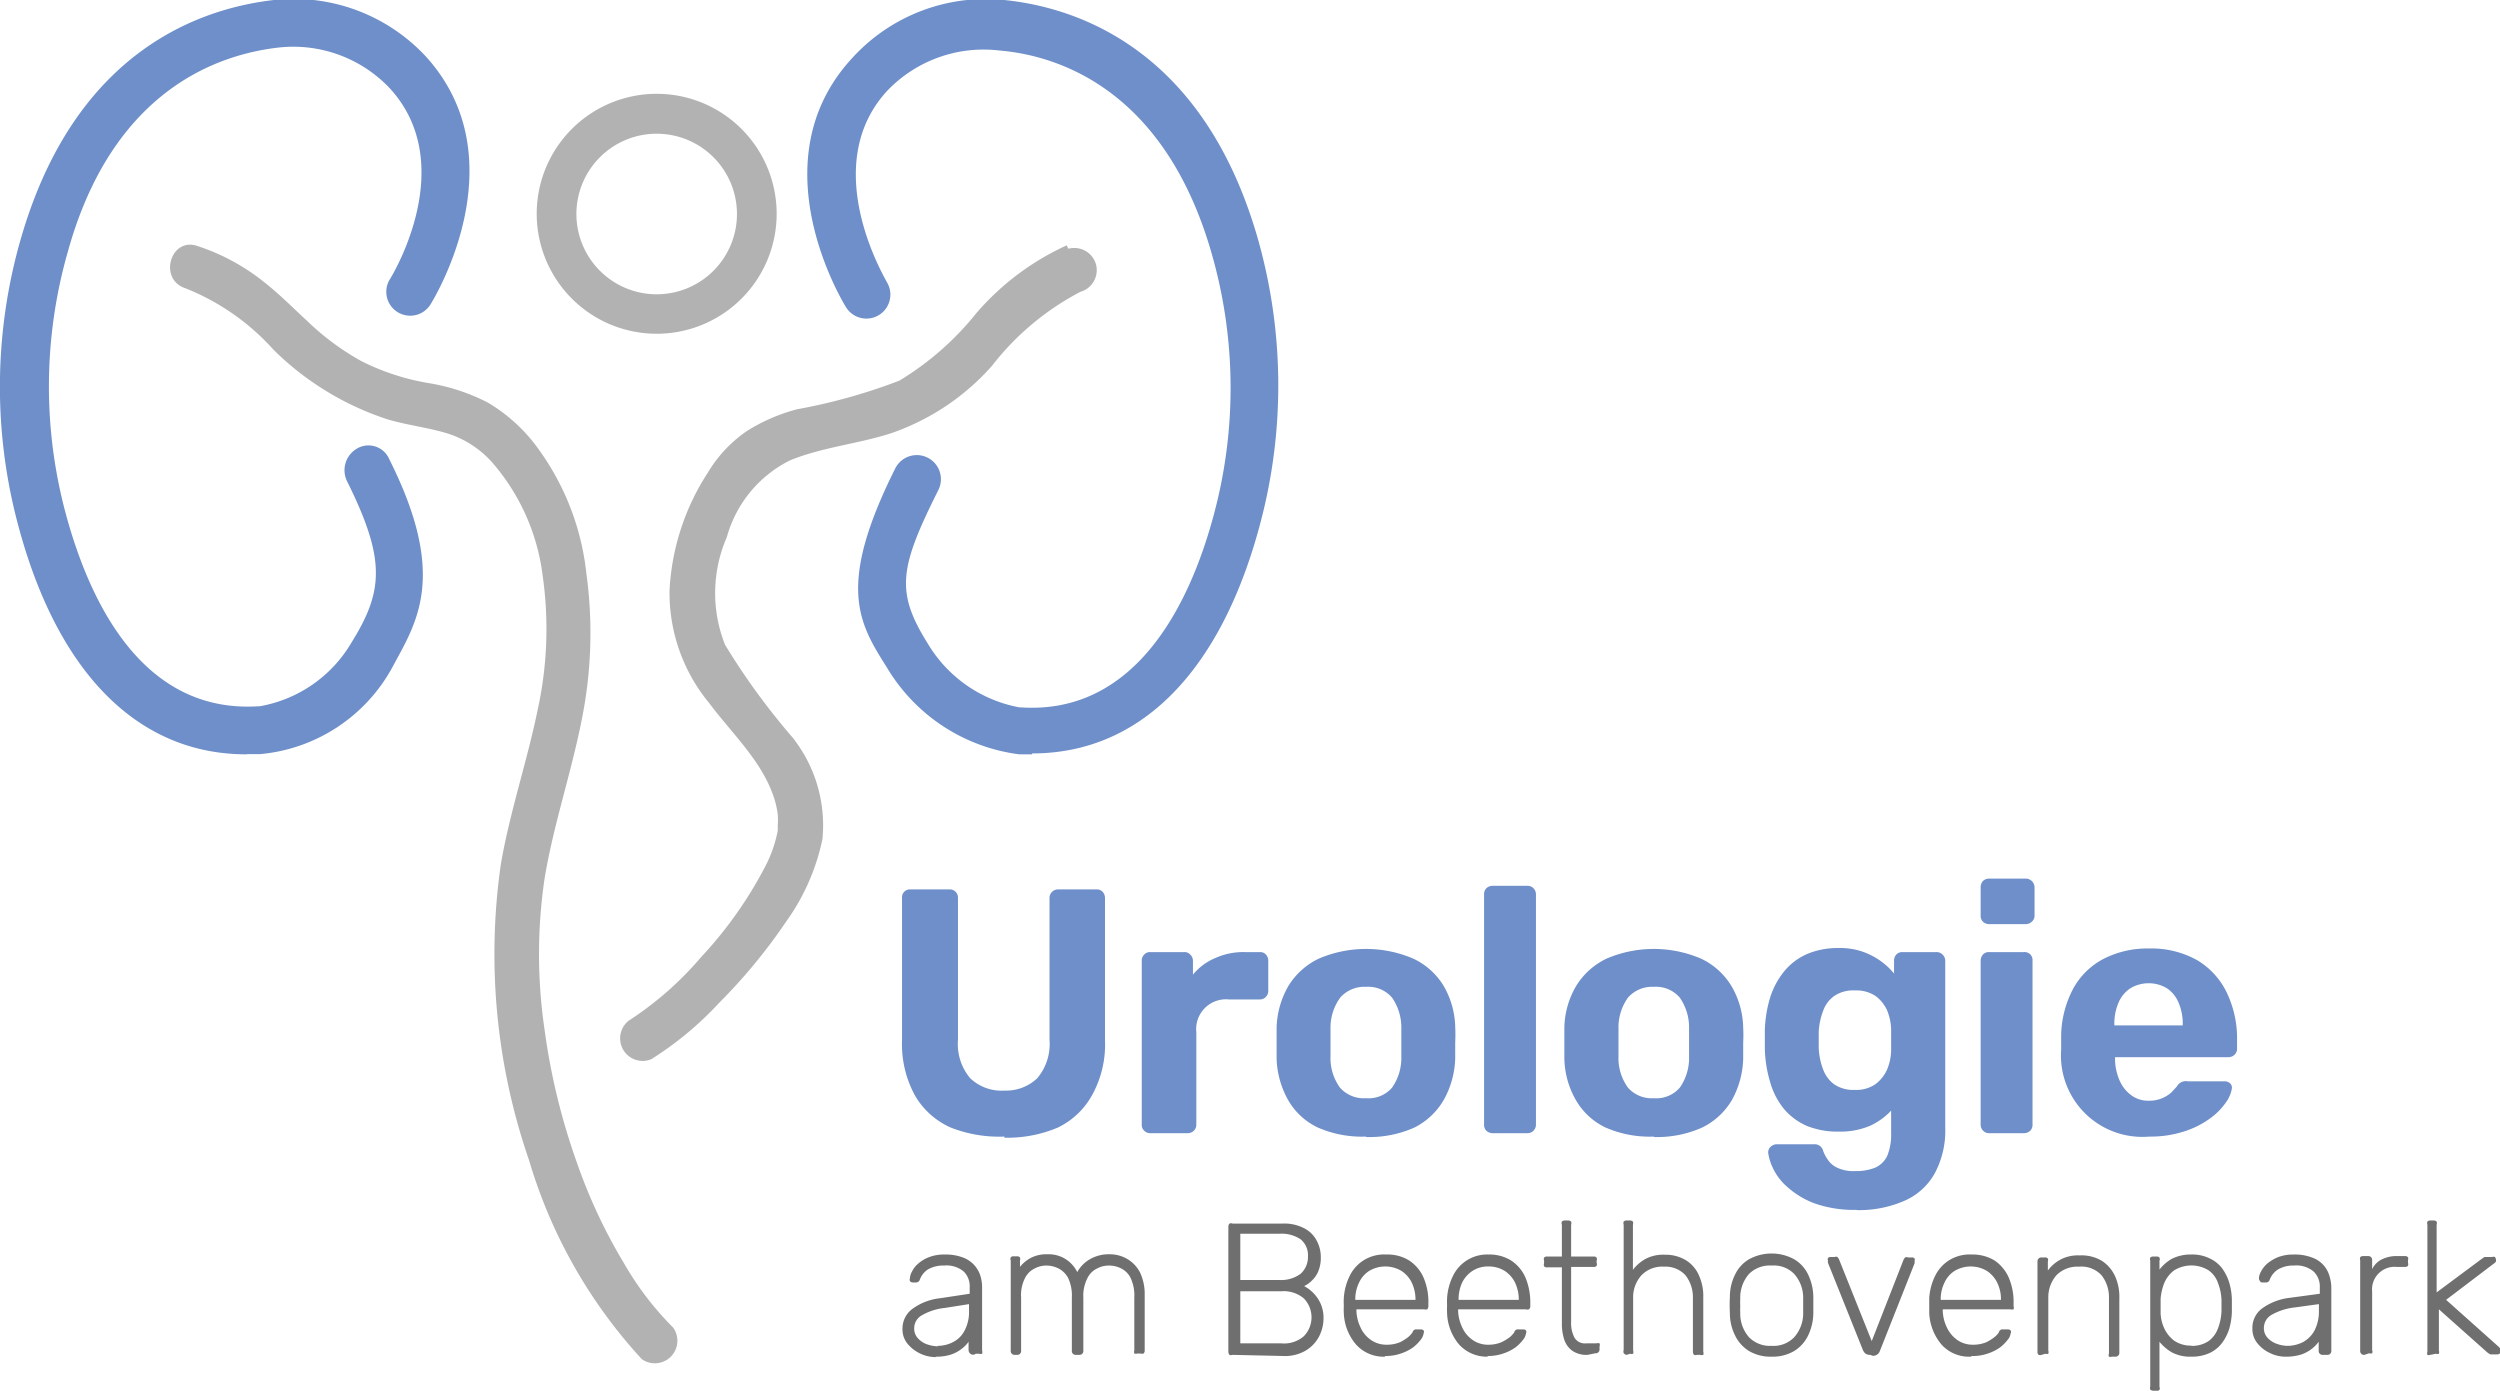
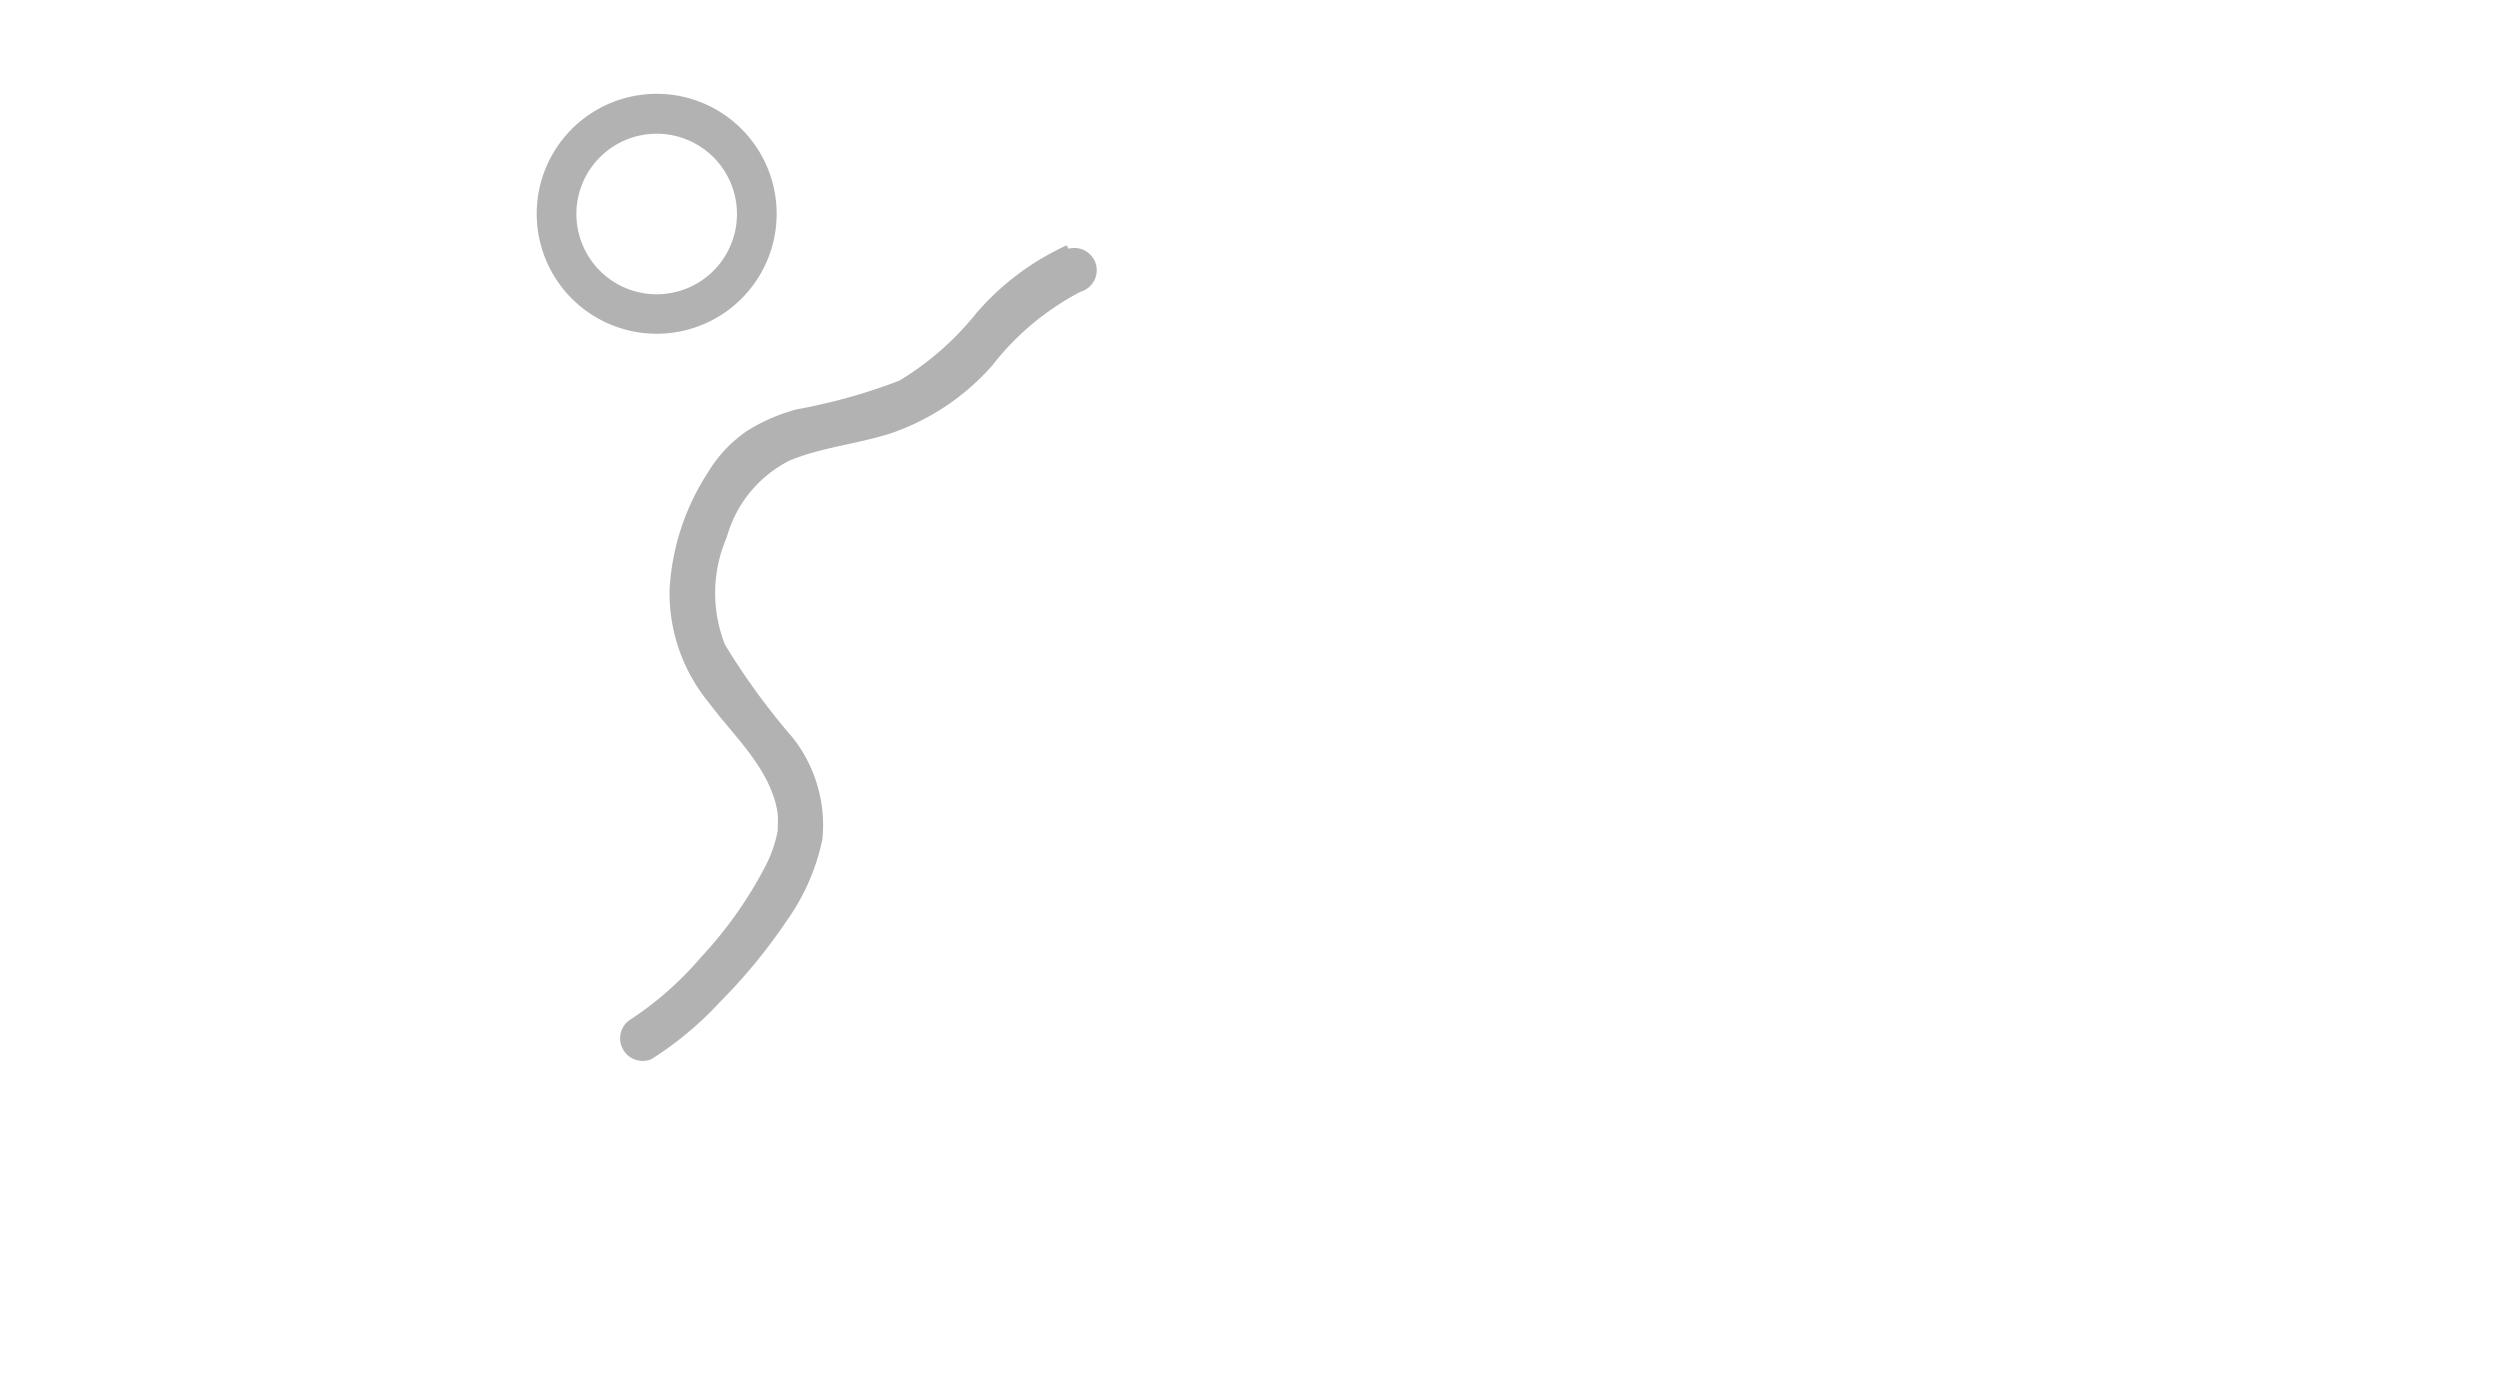
<svg xmlns="http://www.w3.org/2000/svg" viewBox="0 0 110.86 61.67">
  <defs>
    <style>.cls-1{fill:#6e8fc9}.cls-2{fill:#b2b2b2}.cls-3{fill:#706f6f}</style>
  </defs>
  <g id="Ebene_2" data-name="Ebene 2">
    <g id="Ebene_1-2" data-name="Ebene 1">
-       <path d="M45.77 33.45h-.57a8 8 0 0 1-5.87-3.85c-1.27-2-2.24-3.62.38-8.85a1.06 1.06 0 1 1 1.89 1c-1.72 3.44-1.89 4.49-.47 6.77a6 6 0 0 0 4.09 2.85h.08c5 .31 7.42-4.45 8.51-8.49a21.6 21.6 0 0 0-.08-11.64c-2.08-7.26-6.79-8.78-9.41-9a5.91 5.91 0 0 0-5 1.81c-3.08 3.39 0 8.4 0 8.45a1.06 1.06 0 0 1-1.8 1.13c-.16-.26-3.93-6.44.22-11A8 8 0 0 1 44.53 0c3.15.32 8.81 2.11 11.24 10.56a23.8 23.8 0 0 1 .08 12.78c-1.76 6.52-5.33 10.07-10.08 10.07M10.92 33.45c-4.76 0-8.33-3.55-10.09-10.07A23.7 23.7 0 0 1 .92 10.6C3.35 2.15 9 .36 12.15 0a8 8 0 0 1 6.73 2.5c4.15 4.56.37 10.74.21 11a1.06 1.06 0 0 1-1.8-1.12c.14-.22 3.08-5.09 0-8.46a5.89 5.89 0 0 0-4.95-1.81C9.74 2.41 5 3.93 3 11.19a21.7 21.7 0 0 0-.07 11.64c1.09 4 3.45 8.8 8.51 8.49h.07a5.9 5.9 0 0 0 4.09-2.85c1.41-2.27 1.5-3.67-.19-7.09a1.11 1.11 0 0 1 .39-1.47 1 1 0 0 1 1.46.45c2.63 5.23 1.19 7.26.14 9.23a7.44 7.44 0 0 1-5.86 3.85h-.57" class="cls-1" />
-       <path d="M8.24 12.79a10.41 10.41 0 0 1 3.88 2.71 12.83 12.83 0 0 0 5.08 3.1c.81.24 1.65.34 2.47.57a4.45 4.45 0 0 1 2.15 1.33 9.42 9.42 0 0 1 2.24 5 16.71 16.71 0 0 1-.21 5.94c-.47 2.31-1.24 4.55-1.64 6.88a28 28 0 0 0 1.25 13.13 22.4 22.4 0 0 0 5 8.82 1 1 0 0 0 1.39-1.4A13.62 13.62 0 0 1 27.66 56a23.71 23.71 0 0 1-2.08-4.45 29 29 0 0 1-1.43-5.88 22.93 22.93 0 0 1 0-6.72c.39-2.36 1.17-4.63 1.64-7a19.42 19.42 0 0 0 .21-6.54A11.46 11.46 0 0 0 23.94 20a7.41 7.41 0 0 0-2.31-2.15 8.84 8.84 0 0 0-2.55-.85A10.41 10.41 0 0 1 16 16a11.45 11.45 0 0 1-2.35-1.74c-.66-.61-1.29-1.25-2-1.8a9.39 9.39 0 0 0-2.89-1.55c-1.2-.42-1.76 1.49-.52 1.88" class="cls-2" />
      <path d="M47.3 10.88a11.67 11.67 0 0 0-4 3 12.94 12.94 0 0 1-3.42 3 25.26 25.26 0 0 1-4.54 1.27 8 8 0 0 0-2.2.95 5.88 5.88 0 0 0-1.74 1.84 10.55 10.55 0 0 0-1.71 5.24 7.67 7.67 0 0 0 1.76 5c.94 1.26 2.21 2.45 2.78 3.94a4.12 4.12 0 0 1 .26 1 3.38 3.38 0 0 1 0 .45v.25a5.67 5.67 0 0 1-.56 1.61 18.1 18.1 0 0 1-2.83 4 14.71 14.71 0 0 1-3.22 2.83 1 1 0 0 0 1 1.71 14.88 14.88 0 0 0 3-2.49 24.65 24.65 0 0 0 3-3.64 9.6 9.6 0 0 0 1.59-3.63 6.27 6.27 0 0 0-1.32-4.5 30.72 30.72 0 0 1-3-4.12 6.21 6.21 0 0 1 .08-4.77 5.42 5.42 0 0 1 2.79-3.4c1.43-.59 3-.73 4.47-1.2a10.55 10.55 0 0 0 4.5-3 12 12 0 0 1 3.92-3.28 1 1 0 0 0 .69-1.22 1 1 0 0 0-1.22-.69M29.13 14.8a5.32 5.32 0 1 1 5.31-5.31 5.32 5.32 0 0 1-5.31 5.31Zm0-8.87a3.56 3.56 0 1 0 3.55 3.56 3.56 3.56 0 0 0-3.55-3.56Z" class="cls-2" />
-       <path d="M44.54 50.4a5.84 5.84 0 0 1-2.38-.4 3.44 3.44 0 0 1-1.58-1.41 4.74 4.74 0 0 1-.58-2.47v-6.3a.35.35 0 0 1 .38-.38h1.72a.36.36 0 0 1 .27.1.37.37 0 0 1 .11.28v6.29a2.36 2.36 0 0 0 .54 1.7 2 2 0 0 0 1.52.55 2 2 0 0 0 1.46-.55 2.36 2.36 0 0 0 .54-1.7v-6.29a.38.38 0 0 1 .12-.28.39.39 0 0 1 .27-.1h1.7a.35.35 0 0 1 .26.1.41.41 0 0 1 .11.28v6.3a4.64 4.64 0 0 1-.56 2.42A3.44 3.44 0 0 1 46.91 50a5.73 5.73 0 0 1-2.37.45M51 50.25a.36.36 0 0 1-.26-.11.34.34 0 0 1-.11-.28V42.6a.36.36 0 0 1 .11-.27.33.33 0 0 1 .26-.11h1.51a.33.33 0 0 1 .27.11.37.37 0 0 1 .12.27v.62a2.55 2.55 0 0 1 1-.74 3 3 0 0 1 1.3-.26h.67a.35.35 0 0 1 .26.1.41.41 0 0 1 .11.28v1.33a.39.39 0 0 1-.11.28.36.36 0 0 1-.26.11H54.5a1.32 1.32 0 0 0-1.45 1.45v4.09a.38.38 0 0 1-.11.28.39.39 0 0 1-.28.11ZM60.58 48.7a1.38 1.38 0 0 0 1.15-.47 2.29 2.29 0 0 0 .41-1.38v-1.24a2.32 2.32 0 0 0-.41-1.37 1.39 1.39 0 0 0-1.15-.48 1.42 1.42 0 0 0-1.15.48 2.26 2.26 0 0 0-.43 1.37v1.24a2.22 2.22 0 0 0 .42 1.38 1.41 1.41 0 0 0 1.15.47m0 1.7a4.86 4.86 0 0 1-2.13-.4 3 3 0 0 1-1.32-1.22 4 4 0 0 1-.51-1.83V45.56a3.89 3.89 0 0 1 .53-1.85 3.19 3.19 0 0 1 1.34-1.2 5.32 5.32 0 0 1 4.19 0A3.13 3.13 0 0 1 64 43.69a3.78 3.78 0 0 1 .53 1.85 6.66 6.66 0 0 1 0 .68v.71a4 4 0 0 1-.5 1.83A3.12 3.12 0 0 1 62.72 50a4.89 4.89 0 0 1-2.14.42M66.19 50.25a.41.41 0 0 1-.28-.11.37.37 0 0 1-.1-.28V39.67a.37.37 0 0 1 .1-.28.41.41 0 0 1 .28-.11h1.55a.36.36 0 0 1 .26.11.38.38 0 0 1 .11.28v10.19a.38.38 0 0 1-.11.28.36.36 0 0 1-.26.11ZM73.34 48.7a1.38 1.38 0 0 0 1.15-.47 2.29 2.29 0 0 0 .41-1.38v-1.24a2.32 2.32 0 0 0-.41-1.37 1.39 1.39 0 0 0-1.15-.48 1.42 1.42 0 0 0-1.15.48 2.26 2.26 0 0 0-.42 1.37v1.24a2.22 2.22 0 0 0 .42 1.38 1.41 1.41 0 0 0 1.15.47m0 1.7a4.86 4.86 0 0 1-2.14-.4 3 3 0 0 1-1.32-1.22 3.84 3.84 0 0 1-.51-1.83V45.56a3.78 3.78 0 0 1 .53-1.85 3.19 3.19 0 0 1 1.34-1.2 5.32 5.32 0 0 1 4.19 0 3.13 3.13 0 0 1 1.34 1.2 3.78 3.78 0 0 1 .53 1.85 6.66 6.66 0 0 1 0 .68v.71a4 4 0 0 1-.5 1.83A3.12 3.12 0 0 1 75.48 50a4.89 4.89 0 0 1-2.14.42M82.26 48.33a1.48 1.48 0 0 0 .9-.25 1.65 1.65 0 0 0 .52-.65 2.33 2.33 0 0 0 .18-.83v-.97a2.38 2.38 0 0 0-.18-.83 1.62 1.62 0 0 0-.52-.64 1.54 1.54 0 0 0-.9-.24 1.51 1.51 0 0 0-.93.25 1.38 1.38 0 0 0-.49.67 3 3 0 0 0-.19.91v.73a3 3 0 0 0 .19.93 1.43 1.43 0 0 0 .49.67 1.51 1.51 0 0 0 .93.25m.07 5.32a5.22 5.22 0 0 1-1.9-.3 3.84 3.84 0 0 1-1.19-.73 2.56 2.56 0 0 1-.63-.84 2.25 2.25 0 0 1-.2-.65.33.33 0 0 1 .11-.28.41.41 0 0 1 .28-.11h1.65a.39.39 0 0 1 .4.31 1.78 1.78 0 0 0 .22.4 1 1 0 0 0 .42.34 1.68 1.68 0 0 0 .77.14 2.26 2.26 0 0 0 .89-.15 1.07 1.07 0 0 0 .54-.53 2.47 2.47 0 0 0 .17-1v-1a3 3 0 0 1-.93.67 3.36 3.36 0 0 1-1.38.26 3.67 3.67 0 0 1-1.42-.25 2.77 2.77 0 0 1-1-.73 3.29 3.29 0 0 1-.63-1.2 5.6 5.6 0 0 1-.24-1.49v-.82a5.51 5.51 0 0 1 .24-1.47 3.53 3.53 0 0 1 .62-1.15 2.73 2.73 0 0 1 1-.76 3.49 3.49 0 0 1 1.42-.27 3 3 0 0 1 1.45.33 3.14 3.14 0 0 1 1 .8v-.57a.39.39 0 0 1 .1-.27.35.35 0 0 1 .27-.11h1.51a.36.36 0 0 1 .27.11.37.37 0 0 1 .12.27V50a4 4 0 0 1-.45 2 2.82 2.82 0 0 1-1.32 1.23 5 5 0 0 1-2.17.43M88.2 50.25a.36.36 0 0 1-.26-.11.38.38 0 0 1-.11-.28V42.6a.41.41 0 0 1 .11-.28.35.35 0 0 1 .26-.1h1.55a.35.35 0 0 1 .38.38v7.26a.37.37 0 0 1-.1.28.41.41 0 0 1-.28.11Zm0-9.27a.39.39 0 0 1-.27-.11.37.37 0 0 1-.1-.28v-1.23a.43.43 0 0 1 .1-.29.39.39 0 0 1 .27-.11h1.62a.39.39 0 0 1 .28.11.4.4 0 0 1 .12.29v1.23a.35.35 0 0 1-.12.28.39.39 0 0 1-.28.11ZM93.79 45.47h3a2.35 2.35 0 0 0-.18-1 1.42 1.42 0 0 0-.51-.64 1.58 1.58 0 0 0-1.64 0 1.44 1.44 0 0 0-.52.64 2.35 2.35 0 0 0-.18 1Zm1.53 4.93a3.61 3.61 0 0 1-3.92-3.86v-.66a4.6 4.6 0 0 1 .54-2.05 3.25 3.25 0 0 1 1.34-1.31 4.25 4.25 0 0 1 2-.46 4.15 4.15 0 0 1 2.17.53 3.37 3.37 0 0 1 1.31 1.46 4.7 4.7 0 0 1 .44 2.1v.36a.36.36 0 0 1-.11.26.4.4 0 0 1-.27.11h-5.03V47a2.43 2.43 0 0 0 .2.91 1.58 1.58 0 0 0 .51.65 1.24 1.24 0 0 0 .79.25 1.45 1.45 0 0 0 1-.37l.24-.26a.46.46 0 0 1 .49-.23h1.61a.36.36 0 0 1 .25.08.26.26 0 0 1 .09.24 1.44 1.44 0 0 1-.26.61 2.92 2.92 0 0 1-.7.71 4 4 0 0 1-1.15.58 4.84 4.84 0 0 1-1.59.23" class="cls-1" />
-       <path d="M41.57 59.68a1.48 1.48 0 0 0 .7-.17 1.17 1.17 0 0 0 .51-.52 1.75 1.75 0 0 0 .19-.87v-.29l-1.08.17a2.55 2.55 0 0 0-1 .32.65.65 0 0 0-.35.57.62.62 0 0 0 .16.45 1 1 0 0 0 .4.27 1.52 1.52 0 0 0 .51.09m-.08.48a1.64 1.64 0 0 1-1.3-.61 1 1 0 0 1-.21-.64 1.08 1.08 0 0 1 .47-.91 2.52 2.52 0 0 1 1.19-.45l1.32-.2v-.29a.91.91 0 0 0-.27-.7 1.19 1.19 0 0 0-.87-.26 1.36 1.36 0 0 0-.71.17.92.92 0 0 0-.36.45.18.18 0 0 1-.16.13h-.14a.17.17 0 0 1-.14-.06.18.18 0 0 1 0-.13.67.67 0 0 1 .09-.29 1.07 1.07 0 0 1 .27-.35 1.57 1.57 0 0 1 .48-.29 1.85 1.85 0 0 1 .71-.12 2.16 2.16 0 0 1 .82.14 1.25 1.25 0 0 1 .5.35 1.28 1.28 0 0 1 .26.47 1.79 1.79 0 0 1 .07.51v2.79a.22.22 0 0 1 0 .14.19.19 0 0 1-.13 0h-.15A.19.19 0 0 1 43 60a.22.22 0 0 1-.05-.14v-.36a1.35 1.35 0 0 1-.29.3 1.6 1.6 0 0 1-.47.26 2.12 2.12 0 0 1-.72.1M45 60.08a.17.17 0 0 1-.18-.19v-4a.15.15 0 0 1 0-.13.14.14 0 0 1 .13-.05h.14a.17.17 0 0 1 .14.05.19.19 0 0 1 0 .13v.29a1.53 1.53 0 0 1 .5-.41 1.48 1.48 0 0 1 .7-.15 1.41 1.41 0 0 1 1.34.79 1.46 1.46 0 0 1 .56-.57 1.64 1.64 0 0 1 .86-.22 1.52 1.52 0 0 1 .8.21 1.47 1.47 0 0 1 .57.61 2.25 2.25 0 0 1 .2 1v2.44a.17.17 0 0 1-.05.14.19.19 0 0 1-.13 0h-.15a.19.19 0 0 1-.13 0 .22.22 0 0 1 0-.14v-2.34a1.83 1.83 0 0 0-.16-.86.92.92 0 0 0-.42-.43 1.18 1.18 0 0 0-.56-.13 1.07 1.07 0 0 0-.51.13.9.9 0 0 0-.43.43 1.69 1.69 0 0 0-.18.86v2.35a.17.17 0 0 1-.18.19h-.14a.17.17 0 0 1-.19-.19v-2.35a1.83 1.83 0 0 0-.16-.86 1 1 0 0 0-.43-.43 1.2 1.2 0 0 0-.55-.13 1.1 1.1 0 0 0-.51.13.94.94 0 0 0-.43.43 1.66 1.66 0 0 0-.17.85v2.36a.17.17 0 0 1-.19.19ZM55 59.57h1.82a1.33 1.33 0 0 0 1-.32 1.2 1.2 0 0 0 0-1.67 1.37 1.37 0 0 0-1-.32H55Zm0-2.81h1.74a1.44 1.44 0 0 0 .94-.28 1 1 0 0 0 .32-.77.91.91 0 0 0-.32-.75 1.5 1.5 0 0 0-.94-.25H55Zm-.34 3.32a.2.2 0 0 1-.14 0 .22.22 0 0 1-.05-.14V54.4a.2.2 0 0 1 .05-.14.16.16 0 0 1 .14 0h2.18a1.9 1.9 0 0 1 1 .21 1.27 1.27 0 0 1 .55.55 1.53 1.53 0 0 1 .18.74 1.58 1.58 0 0 1-.11.61 1.21 1.21 0 0 1-.29.42 1.18 1.18 0 0 1-.34.24 1.69 1.69 0 0 1 .6.54 1.54 1.54 0 0 1 .26.9 1.76 1.76 0 0 1-.2.8 1.59 1.59 0 0 1-.59.62 1.8 1.8 0 0 1-1 .24ZM60.1 57.64h2.67a1.8 1.8 0 0 0-.16-.75 1.32 1.32 0 0 0-.46-.53 1.4 1.4 0 0 0-1.44 0 1.22 1.22 0 0 0-.45.53 1.65 1.65 0 0 0-.16.75Zm1.33 2.52a1.64 1.64 0 0 1-1.29-.53 2.27 2.27 0 0 1-.55-1.4 3 3 0 0 1 0-.33 3.33 3.33 0 0 1 0-.34 2.59 2.59 0 0 1 .27-1 1.7 1.7 0 0 1 .62-.68 1.73 1.73 0 0 1 1-.25 1.82 1.82 0 0 1 1 .26 1.74 1.74 0 0 1 .64.75 2.73 2.73 0 0 1 .22 1.16v.12a.22.22 0 0 1-.05.14.24.24 0 0 1-.14 0h-3v.08a1.82 1.82 0 0 0 .18.72 1.34 1.34 0 0 0 .45.55 1.19 1.19 0 0 0 .7.22 1.5 1.5 0 0 0 .6-.11 2.09 2.09 0 0 0 .38-.24 1.31 1.31 0 0 0 .18-.2c0-.07.09-.12.12-.13H63a.17.17 0 0 1 .13.05.13.13 0 0 1 0 .12.59.59 0 0 1-.13.29 1.81 1.81 0 0 1-.34.34 2 2 0 0 1-.54.27 2 2 0 0 1-.71.11M64.68 57.64h2.67a1.8 1.8 0 0 0-.16-.75 1.32 1.32 0 0 0-.46-.53 1.35 1.35 0 0 0-.73-.2 1.26 1.26 0 0 0-.71.2 1.32 1.32 0 0 0-.46.53 1.79 1.79 0 0 0-.15.75ZM66 60.16a1.67 1.67 0 0 1-1.29-.53 2.26 2.26 0 0 1-.54-1.4 3 3 0 0 1 0-.33 3.33 3.33 0 0 1 0-.34 2.59 2.59 0 0 1 .27-1 1.68 1.68 0 0 1 1.56-.93 1.83 1.83 0 0 1 1 .26 1.74 1.74 0 0 1 .64.75 2.89 2.89 0 0 1 .22 1.16v.12a.18.18 0 0 1-.06.14.2.2 0 0 1-.14 0h-3v.08a1.82 1.82 0 0 0 .18.72 1.34 1.34 0 0 0 .45.55 1.16 1.16 0 0 0 .69.22 1.5 1.5 0 0 0 .6-.11 2.21 2.21 0 0 0 .39-.24 1.31 1.31 0 0 0 .18-.2c0-.07.09-.12.12-.13h.27a.17.17 0 0 1 .13.05.13.13 0 0 1 0 .12.59.59 0 0 1-.13.29 1.81 1.81 0 0 1-.34.34 2 2 0 0 1-.54.27 2.05 2.05 0 0 1-.72.11M70.4 60.08a1.11 1.11 0 0 1-.69-.19 1 1 0 0 1-.35-.5 2.26 2.26 0 0 1-.1-.71V56.2h-.66a.15.15 0 0 1-.13-.05.19.19 0 0 1 0-.13v-.12a.19.19 0 0 1 0-.13.15.15 0 0 1 .13-.05h.66v-1.41a.17.17 0 0 1 0-.14.19.19 0 0 1 .13-.05h.15a.19.19 0 0 1 .13.05.22.22 0 0 1 0 .14v1.41h1a.14.14 0 0 1 .13.05.15.15 0 0 1 0 .13v.1a.15.15 0 0 1 0 .13.14.14 0 0 1-.13.05h-1v2.44a1.37 1.37 0 0 0 .15.7.54.54 0 0 0 .52.25h.45a.22.22 0 0 1 .14 0 .2.2 0 0 1 0 .14v.11a.17.17 0 0 1-.19.19ZM72.13 60.08A.19.19 0 0 1 72 60a.22.22 0 0 1 0-.14v-5.55a.22.22 0 0 1 0-.14.19.19 0 0 1 .13-.05h.15a.19.19 0 0 1 .13.05.22.22 0 0 1 0 .14v2a1.8 1.8 0 0 1 .55-.48 1.66 1.66 0 0 1 .86-.19 1.74 1.74 0 0 1 .95.25 1.48 1.48 0 0 1 .57.67 2.25 2.25 0 0 1 .19 1v2.38a.22.22 0 0 1 0 .14.19.19 0 0 1-.13 0h-.15a.19.19 0 0 1-.13 0 .22.22 0 0 1-.05-.14v-2.39a1.57 1.57 0 0 0-.33-1 1.19 1.19 0 0 0-.95-.38 1.27 1.27 0 0 0-1 .38 1.45 1.45 0 0 0-.37 1v2.34a.22.22 0 0 1 0 .14.19.19 0 0 1-.13 0ZM78.56 59.68a1.27 1.27 0 0 0 1-.38 1.59 1.59 0 0 0 .4-1.09v-.62a1.59 1.59 0 0 0-.4-1.1 1.26 1.26 0 0 0-1-.37 1.3 1.3 0 0 0-1 .37 1.59 1.59 0 0 0-.39 1.1 2.73 2.73 0 0 0 0 .31 2.91 2.91 0 0 0 0 .31 1.58 1.58 0 0 0 .39 1.09 1.3 1.3 0 0 0 1 .38m0 .48a1.87 1.87 0 0 1-1-.25 1.65 1.65 0 0 1-.62-.69 2.2 2.2 0 0 1-.23-1 6.13 6.13 0 0 1 0-.7 2.21 2.21 0 0 1 .23-1 1.57 1.57 0 0 1 .62-.68 2.09 2.09 0 0 1 2 0 1.57 1.57 0 0 1 .62.68 2.36 2.36 0 0 1 .23 1v.7a2.35 2.35 0 0 1-.23 1 1.65 1.65 0 0 1-.62.69 1.87 1.87 0 0 1-1 .25M82.93 60.08a.33.33 0 0 1-.21-.06.42.42 0 0 1-.11-.15L81.06 56a.38.38 0 0 1 0-.1.13.13 0 0 1 0-.11.13.13 0 0 1 .12-.05h.17a.17.17 0 0 1 .13 0l.06.08L83 59.47l1.42-3.63.06-.08a.17.17 0 0 1 .13 0h.17a.13.13 0 0 1 .12.05.16.16 0 0 1 0 .11.44.44 0 0 1 0 .1l-1.54 3.89a.31.31 0 0 1-.32.21ZM86.06 57.64h2.67a1.65 1.65 0 0 0-.16-.75 1.32 1.32 0 0 0-.46-.53 1.4 1.4 0 0 0-1.44 0 1.22 1.22 0 0 0-.45.53 1.65 1.65 0 0 0-.16.75Zm1.33 2.52a1.64 1.64 0 0 1-1.29-.53 2.33 2.33 0 0 1-.55-1.4v-.67a2.59 2.59 0 0 1 .27-1 1.7 1.7 0 0 1 .62-.68 1.73 1.73 0 0 1 1-.25 1.88 1.88 0 0 1 1 .26 1.79 1.79 0 0 1 .63.75 2.73 2.73 0 0 1 .22 1.16v.12a.22.22 0 0 1 0 .14.24.24 0 0 1-.14 0h-3v.08a1.82 1.82 0 0 0 .18.72 1.42 1.42 0 0 0 .45.55 1.19 1.19 0 0 0 .7.22 1.5 1.5 0 0 0 .6-.11 2.09 2.09 0 0 0 .38-.24.92.92 0 0 0 .18-.2c0-.07.09-.12.12-.13h.27a.17.17 0 0 1 .13.05.11.11 0 0 1 0 .12.51.51 0 0 1-.13.29 1.81 1.81 0 0 1-.34.34 2 2 0 0 1-.54.27 2 2 0 0 1-.71.11M90.53 60.08a.19.19 0 0 1-.13 0 .17.17 0 0 1-.05-.14v-4a.17.17 0 0 1 .18-.18h.15a.15.15 0 0 1 .13.05.19.19 0 0 1 0 .13v.4a1.69 1.69 0 0 1 .55-.48 1.64 1.64 0 0 1 .86-.19 1.74 1.74 0 0 1 1 .25 1.62 1.62 0 0 1 .57.67 2.25 2.25 0 0 1 .19 1v2.38a.17.17 0 0 1-.19.19h-.14a.19.19 0 0 1-.13 0 .17.17 0 0 1 0-.14v-2.47a1.57 1.57 0 0 0-.33-1 1.21 1.21 0 0 0-1-.38 1.3 1.3 0 0 0-1 .38 1.49 1.49 0 0 0-.36 1v2.34a.22.22 0 0 1 0 .14.19.19 0 0 1-.13 0ZM97.17 59.68a1.29 1.29 0 0 0 .78-.22 1.23 1.23 0 0 0 .41-.57 2.39 2.39 0 0 0 .15-.76v-.47a2.27 2.27 0 0 0-.15-.75 1.14 1.14 0 0 0-.41-.57 1.45 1.45 0 0 0-1.55 0 1.39 1.39 0 0 0-.43.56 2.46 2.46 0 0 0-.16.69v.65a1.77 1.77 0 0 0 .16.66 1.47 1.47 0 0 0 .44.55 1.31 1.31 0 0 0 .76.22m-1.68 2a.22.22 0 0 1-.14-.05.19.19 0 0 1 0-.13V55.9a.19.19 0 0 1 0-.13.17.17 0 0 1 .14-.05h.14a.14.14 0 0 1 .13.05.15.15 0 0 1 0 .13v.4a1.83 1.83 0 0 1 .55-.48 1.85 1.85 0 0 1 .86-.19 1.73 1.73 0 0 1 .83.18 1.44 1.44 0 0 1 .55.45 2.11 2.11 0 0 1 .31.64 2.92 2.92 0 0 1 .11.72v.55a3 3 0 0 1-.11.73 2.06 2.06 0 0 1-.31.63 1.46 1.46 0 0 1-.55.46 1.86 1.86 0 0 1-.83.17 1.74 1.74 0 0 1-.86-.19 2 2 0 0 1-.55-.47v2a.15.15 0 0 1 0 .13.17.17 0 0 1-.13.05ZM101.43 59.68a1.51 1.51 0 0 0 .7-.17 1.28 1.28 0 0 0 .51-.52 1.87 1.87 0 0 0 .19-.87v-.29l-1.09.15a2.66 2.66 0 0 0-1 .32.67.67 0 0 0-.35.57.62.62 0 0 0 .16.45 1 1 0 0 0 .41.27 1.44 1.44 0 0 0 .51.09m-.09.48a1.55 1.55 0 0 1-.74-.17 1.51 1.51 0 0 1-.55-.44 1 1 0 0 1-.21-.64 1.07 1.07 0 0 1 .46-.91 2.6 2.6 0 0 1 1.2-.45l1.33-.18v-.29a.92.92 0 0 0-.28-.7 1.19 1.19 0 0 0-.87-.26 1.32 1.32 0 0 0-.7.17.94.94 0 0 0-.37.45.17.17 0 0 1-.16.13h-.13c-.07 0-.12 0-.14-.06a.19.19 0 0 1-.05-.13.67.67 0 0 1 .09-.29 1.22 1.22 0 0 1 .27-.35 1.86 1.86 0 0 1 .48-.29 1.92 1.92 0 0 1 .71-.12 2.12 2.12 0 0 1 .82.14 1.22 1.22 0 0 1 .51.35 1.26 1.26 0 0 1 .25.47 1.81 1.81 0 0 1 .08.51v2.79a.17.17 0 0 1-.19.19H103a.17.17 0 0 1-.18-.19v-.39a1.61 1.61 0 0 1-.76.56 2.22 2.22 0 0 1-.73.1M104.85 60.08a.17.17 0 0 1-.19-.19v-4a.22.22 0 0 1 0-.14.17.17 0 0 1 .14-.05h.2a.17.17 0 0 1 .19.19v.39a.94.94 0 0 1 .44-.44 1.48 1.48 0 0 1 .7-.14h.31a.17.17 0 0 1 .14.05.19.19 0 0 1 0 .13V56a.19.19 0 0 1 0 .13.17.17 0 0 1-.14.05h-.36a1 1 0 0 0-1.09 1.09v2.6a.17.17 0 0 1 0 .14.22.22 0 0 1-.14 0ZM107.77 60.08a.19.19 0 0 1-.13 0 .22.22 0 0 1 0-.14v-5.63a.22.22 0 0 1 0-.14.19.19 0 0 1 .13-.05h.15a.19.19 0 0 1 .13.05.22.22 0 0 1 0 .14v3l1.95-1.45.17-.12H110.51a.16.16 0 0 1 .12 0 .17.17 0 0 1 .05.12.24.24 0 0 1 0 .08.26.26 0 0 1-.09.09l-2.12 1.61 2.33 2.08c.07.07.11.12.11.17a.17.17 0 0 1-.17.17h-.31a.92.92 0 0 1-.18-.13l-2.1-1.87v1.83a.22.22 0 0 1 0 .14.19.19 0 0 1-.13 0Z" class="cls-3" />
    </g>
  </g>
</svg>